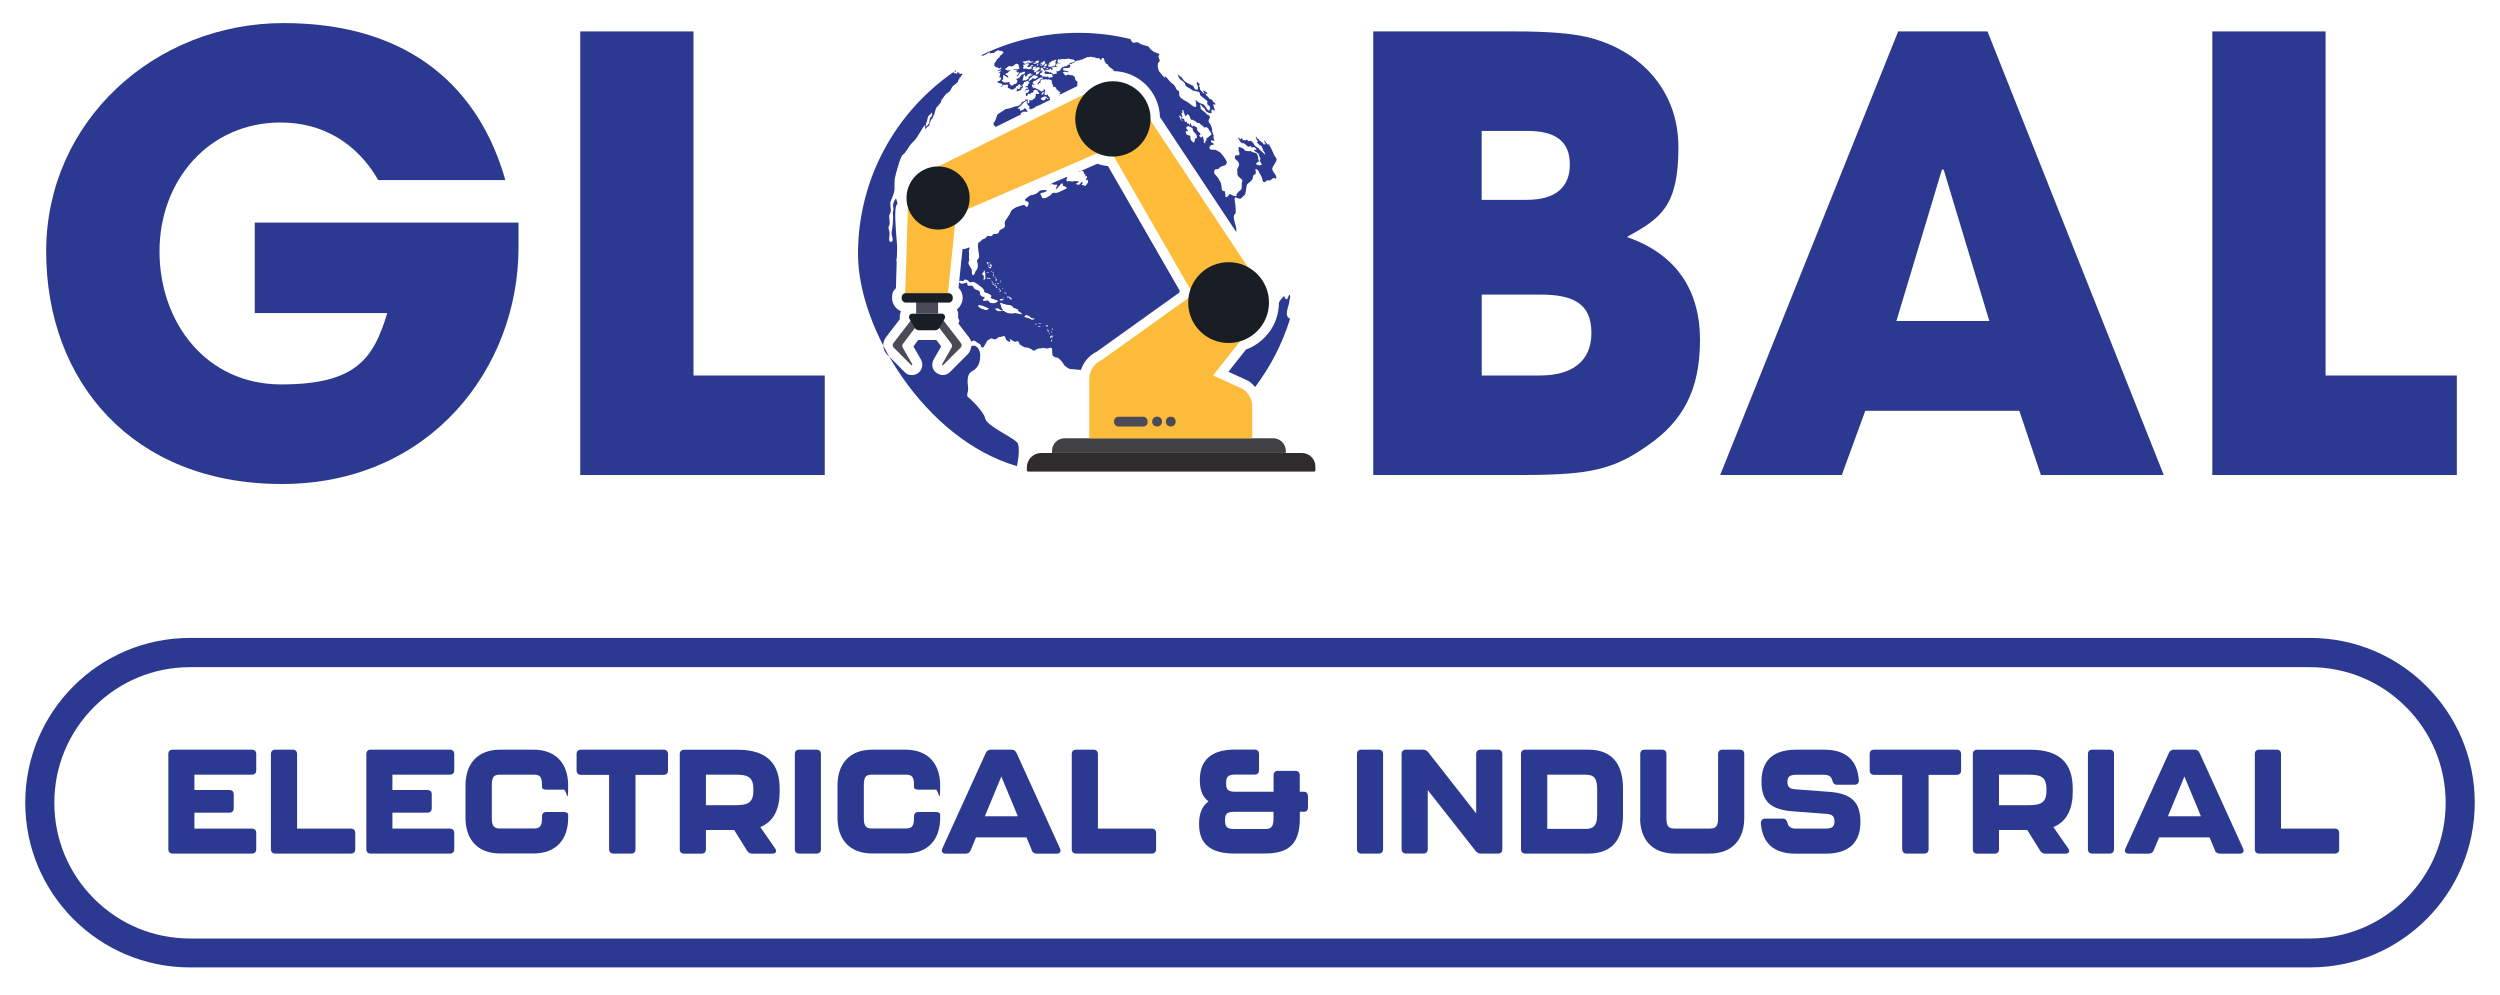
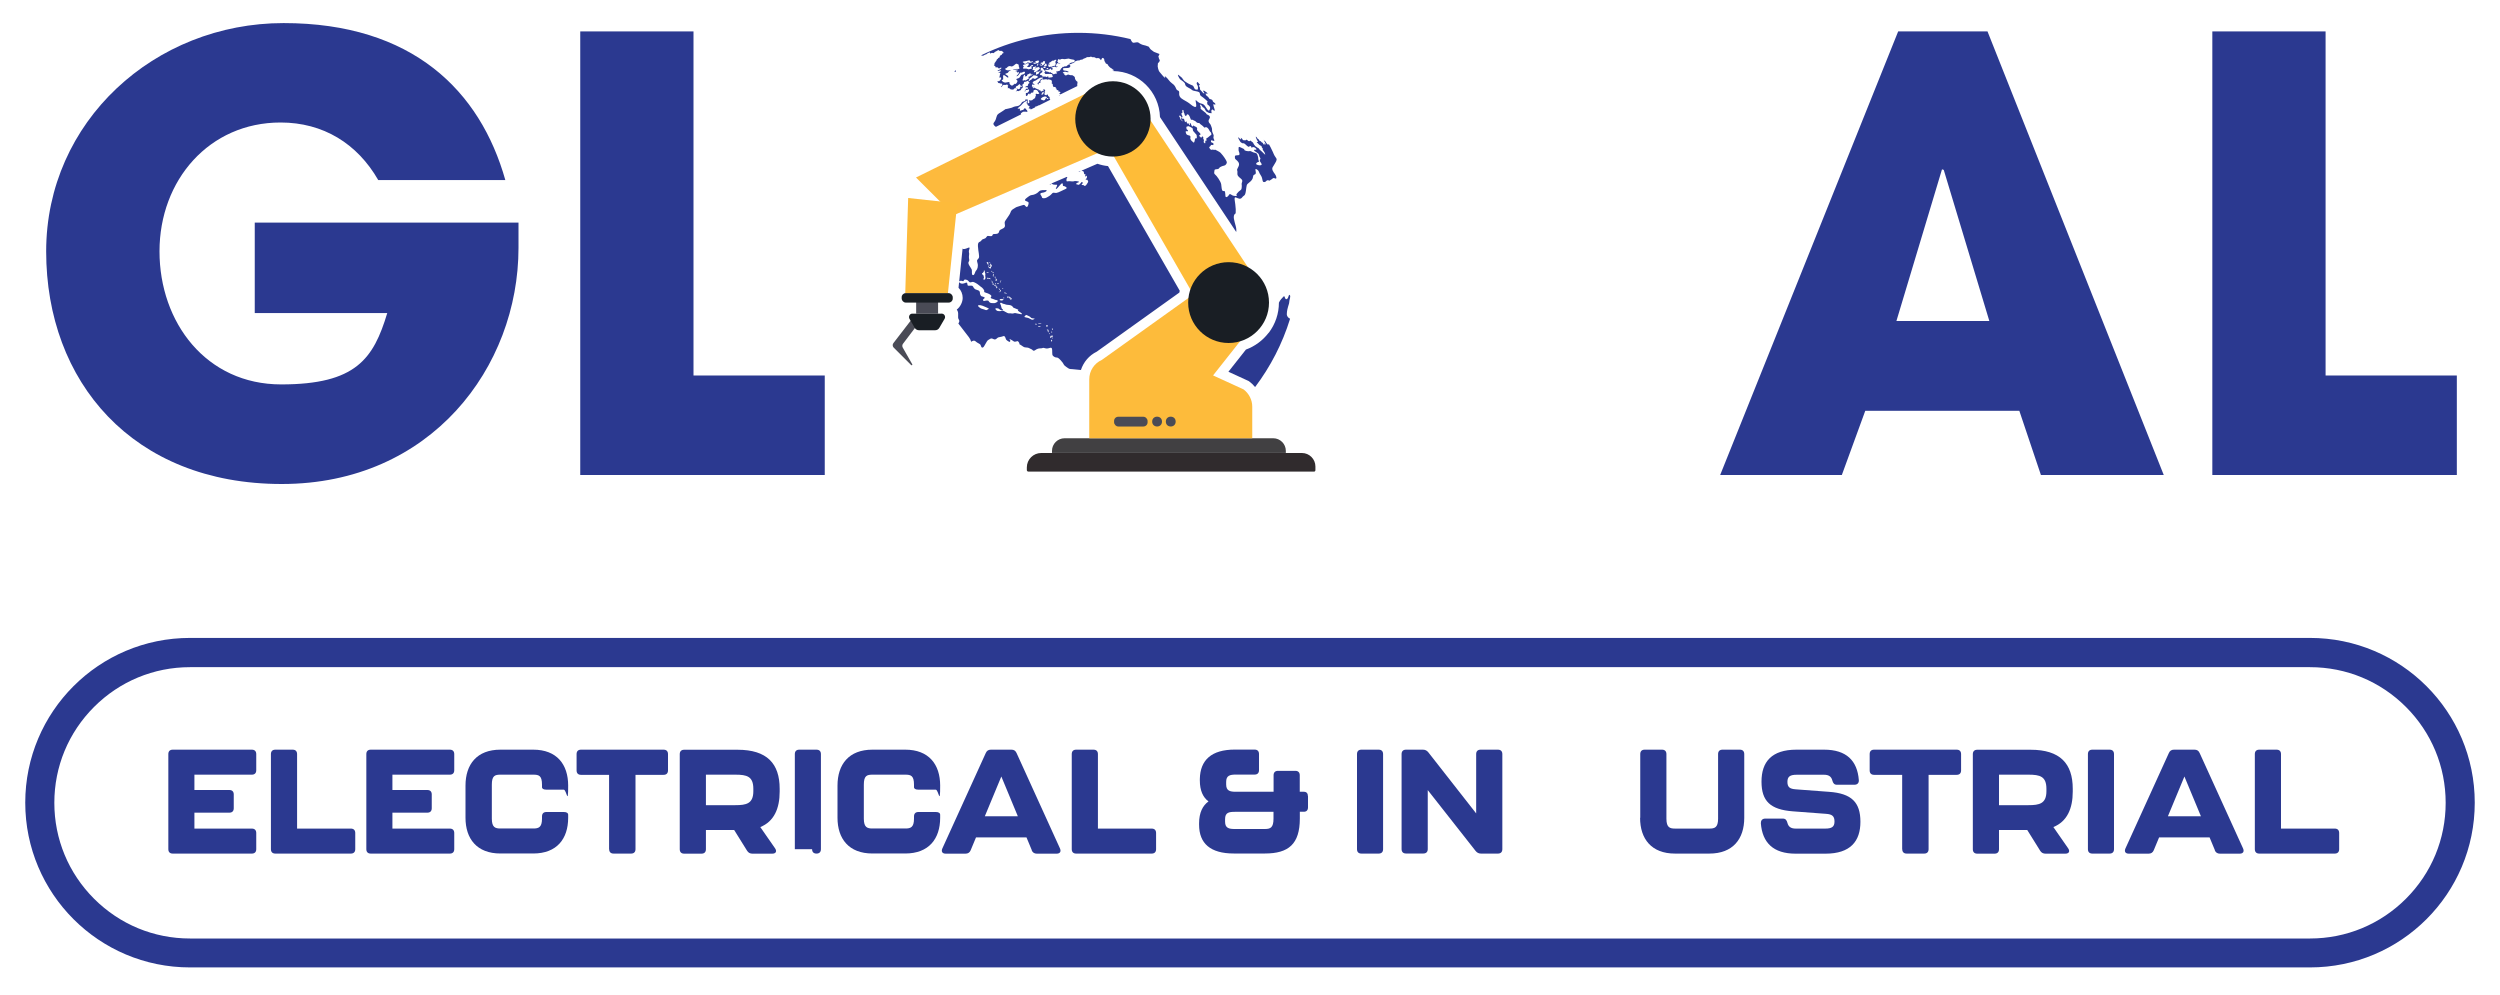
<svg xmlns="http://www.w3.org/2000/svg" id="Layer_1" version="1.1" viewBox="0 0 3000 1194.5">
  <defs>
    <style>
      .st0 {
        fill: #fdbb3b;
      }

      .st1 {
        fill: #fdba3d;
      }

      .st2 {
        fill: #414042;
      }

      .st3 {
        fill: #2b3990;
      }

      .st4 {
        fill: #4a4b56;
      }

      .st5 {
        fill: #191e24;
      }

      .st6 {
        fill: #febc38;
      }

      .st7 {
        fill: #302b2d;
      }
    </style>
  </defs>
  <g>
    <g>
      <g>
        <path class="st3" d="M622.2,297.4c0,143.1-105,283.4-284.1,283.4S55.4,457.8,55.4,301.7,185.6,27.7,340.3,27.7s235.9,81.3,266.1,188.4h-152.5c-25.2-43.9-66.2-69.1-117.2-69.1-85.6,0-145.3,69.1-145.3,154.6s56.1,159.7,146,159.7,110.8-30.9,127.3-85.6h-159v-108.6h316.5v30.2Z" />
        <path class="st3" d="M696.3,570V37.7h135.9v412.9h157.5v119.4h-293.5Z" />
-         <path class="st3" d="M1647.9,570V37.7h170.5c38.1,0,66.2,2.2,84.9,6.5,60.4,13.7,110.8,60.4,110.8,132.3s-21.6,85.6-61.9,107.9c58.3,20.1,87.8,62.6,87.8,123.7s-21.6,97.8-61.9,125.9c-41.7,29.5-69.1,36-153.2,36h-176.9ZM1832,239.8c33.8,0,51.8-14.4,51.8-42.4s-17.3-40.3-51.1-40.3h-54.7v82.7h53.9ZM1847.8,450.6c38.1,0,61.9-16.5,61.9-51.1s-20.9-46-61.1-46h-70.5v97.1h69.8Z" />
        <path class="st3" d="M2449.1,570l-25.9-77h-184.9l-28.1,77h-146l213.6-532.3h107.2l211.5,532.3h-147.5ZM2332.6,203.9l-2.2-.7-54.7,182h111.5l-54.7-181.3Z" />
        <path class="st3" d="M2654.8,570V37.7h135.9v412.9h157.5v119.4h-293.5Z" />
      </g>
      <g>
-         <path class="st3" d="M1220,530.5c-5.2-6-36-19.6-37.7-28.2-1.7-8.5-17.9-23.9-20.5-25.6-2.6-1.7,0-6,0-10.2s-3.4-17.1,5.1-21.3c8.5-4.3,9.4-13.7,9.4-18.8s-3.4-13.7-10.2-11.1c-.2,0-.4.1-.6.2-.3,3.6-1.8,7.2-4.5,9.9l-21,21c-2.4,2.4-5.5,3.7-8.8,3.7s-8.6-2.4-10.8-6.2c-2.2-3.8-2.2-8.6,0-12.5l9-15.7-5.8-7.7c-.4,0-.8,0-1.2,0h-19.3c-.4,0-.8,0-1.2,0l-5.8,7.7,9,15.7c2.2,3.9,2.2,8.6,0,12.5-2.2,3.9-6.4,6.2-10.8,6.2s-6.5-1.3-8.8-3.7l-21-21c-5.6-5.6-6.1-14.5-1.3-20.8l16.6-21.6c-.5-3.2,0-6.5,1.4-9.5-6.3-2.6-10.7-8.8-10.7-16s1.7-8.6,4.6-11.7l.9-31.1c-.4-1.8-.5-3.3-.1-4.4.1-.4.2-.8.3-1.3l.4-12.5c-.2-4-.6-8.1-.9-11.8-.6-8.5-2.8-33.3,0-38.4.5-1,.9-1.6,1.2-2,0-.4,0-.7-.1-1.1,0-.1-.1-.3-.2-.5-.6-2.3-1-5.3-2.2-3.6-1.2,1.7-3.1,5.5-2.7,7.9.4,2.3.7,4.9,0,6.6-.8,1.7.2,3.8,0,7.9-.2,4.1-.4,10.2-1.2,13.7-.9,3.4-.6,7,0,8.5.6,1.5,1.4,5.8-.6,6.4-2,.6-3.3-.9-2.9-3.4.4-2.6.7-8.3,0-10.2-.8-1.9-1.4-3.6,0-6,1.4-2.3,0-8.1,0-10.9s1.3-2.6,1.9-5.8c.6-3.2-1.5-8.7,0-12.4,1.5-3.6,4.3-10.2,4.5-13.7.2-3.4-.2-10,.4-13.7.6-3.6,5.5-20.7,6.6-22.8,1.1-2.1,1.5-4.7,3.6-6,2.1-1.3,2.6-3.2,4.9-6.2,2.3-3,3.6-6,6.8-8.7,3.2-2.8,6.2-7.9,8.1-11.1,1.9-3.2,5.8-10,6.4-8.7.6,1.3-.6,4.7.6,4.1,1.3-.6.9-2.3,2.3-2.6,1.5-.2,1.7-.9,2.6-3.4.9-2.6.9-4.3,2.1-5.3,1.3-1.1,2.3-4.7,3.2-6,.9-1.3,1.3-7.3,3.4-9,2.1-1.7,2.8-3.8,4.1-4.7,1.3-.9.4-2.3,1.3-3.6.9-1.3,1.7-2.1,3-4.1,1.3-1.9,3-3.8,4.7-4.7,1.7-.9,2.3-1.9,3.2-3.2.9-1.3,1.9-4.3,3.4-5.3,1.5-1.1,1.3-.6,2.8-2.1,1.5-1.5,2.8-2.3,2.8-3s0-2.6.9-2.1.4-2.6,1.3-2.6.9-.6,1.3-1.5c.4-.9,1.5-1.3,1.7-1.9.2-.6-1.3-1.3-1.3-1.3,0,0-2.3,1.5-2.3,0s-.9-1.4-1.2-1c-.3.4-1.1-.7-1.4-.2l-.3.5s.5.3.1,1.1c-.3.6-.9,0-1.2-.6-.1-.2-.6-.1-1.1,0-.9.2-1.8-.7-2-1.5-69.2,47.9-114.6,127.8-114.6,218.3s80.5,222.4,190.7,254.6c.3-1.4,5-23.1,0-28.9ZM1112,146.8s1.3-5.1,1.6-6.7c.3-1.6,2.5-2.2,2.8-2.9.4-.6,1.4-2.2,1.7-1.9.3.3.6.9.5,1.8s-.4,2.1-.8,2.8-1.2.7-1.5,1.4-1.2,3.8-1,5.5c.2,1.7-.7,1.8-1.5,2.4s-.6,1.2-1.4,1.8c-.9.6-1.3.6-1.4,0s-.1-3.2.9-4.3Z" />
        <path class="st3" d="M1180,66.8c.9-.5,1.9-1.4,2.7-1.4s1.3-.7,2-1.2,2.8-1.5,3.2-1.2c.4.3-.1,1.5.4,1.3.5-.2,1.5-.9,2.2-.9s1.2.7,2,.2c.9-.5,1.6-1.7,2.2-1.7s1.9-1.3,2.7-1.5c.7-.2,1.1-.5,1.3,0,.2.5,1,.9,1.6.7.6-.1,1.5-.3,1.9.2.4.5,1.6.6,1.5,1.2-.1.5,1.3.6.5,1.2-.7.5-1.9.5-1.8,1.2.1.6-.7,1.2-1.3,1.3s-1.4.9-1.4,1.5-.2,1.5-1,1.6c-.7.1-1,.2-1.1.9-.1.6-1.7.9-1.6,1.7.1.9-1.3,1.7-1.3,2.2s-1.3,1.3-1.3,1.9c.1,1.3-.4,2.7-.9,2.8-.4.1,1.5-.1,1.9.5.4.6-.9,1.5.9,1.5s2,0,2.3.4c.3.4.7,1.2,1.5.9.7-.3,2.1-1.4,2.5-.9.3.5-.1,1.2-1.1,1.8-1,.6-3.7,1.8-3.5,2.1.2.3,1.6.2,1.8-.1.2-.3,2.2-1.2,2.2-.4s-.2,1.2-1,1.5-2.5.9-2.1,1c.3.1.7-.2,1.7.1,1,.3.9.4.7,1.3-.1.9-.7,1.1-.5,2,.2,1-1.1,2.1-.3,2.6.7.4,1.4-1,1.8.2.4,1.2-.4,2.1-1,2.8-.5.6-1.5,1.7-1.8,1.4-.3-.3-1.8-.2-1.6.3.2.5.6.7.9,1.5.2.7,1.1.2,1.7.5.6.3.6.1,1.2.5s1.7-.4,1.9.1c.2.5.2,2.1-.4,2.6s-1.8,1.9-.7,1.5c1.1-.4,1.3-2.2,2.5-2.6,1.2-.3,1.8.3,2.8,0,1-.3,1.4-.7,1.6-.2s.9-.4,1.4.3c.5.7-.5.5-.7,1.1-.2.5.7.7.6,1.4s-1.2,1.4-.2,1.3c1-.1,1.4-.1,2.1.4.7.5,1.5,1.6,2.2,1.2.7-.4,1.4,0,1.6.3.2.3,1.1-.9,1.5-1.3.4-.4.3-.4,1.1-.4s.9-.2,1-1.4c.1-1.2.9-1.2,1.3-1.3.4-.1,1-.4,1.9-1.4,1-1,1.8-1.1,1.9-.5.1.5,0,1.1.9,1.3.9.2,2.2,1.3,1.2,1.4-1.1.1-2.2-.3-2.1.2.1.5.5,1.8-.2,2-.7.2-1.5,1.1-2.3.7s-1.8-1.6-1.6-.6,1.2,1.1.5,1.7c-.6.6-1.8,1.6-1.5,1.7.3.1,1.3-1,2.2-.7,1,.2.3.7,1.9-.2,1.6-1,2.1-.4,2.3-1.4.2-1-1.4-.1.2-1,1.6-.9,1.9-1.7,1.7-2.7s-.9-1.8,0-2.6c.9-.7,1-.2,1.3-1.4.3-1.2.2-1.6,1.8-1.7s1.4-.7,2.6-1c1.2-.2,1.9,0,2-1.4.1-1.4.6-1.6,1.4-2.2.7-.6,1.2-.6,2.2-1.6,1.1-1,1.1-1.7,2.5-1.5,1.4.2,2.1.2,3.1.7,1,.5,2.1,1.4,1.1,1.7-1.1.3-2.7,2.3-3.9,1.8-1.3-.5-2-1.2-2.7-.2-.6,1-1.7,1.7-2.1,1.6-.4-.1-.5,1.3-1.3,1.1-.8-.3-1.6.4-1.3.6.3.2,2,1.7,1.2,2.1-.9.4-1.7,1.2-1.5,1.9s-.5,1.5-1.2,1.6c-.6.1-1.8,0-1.9,1-.1,1,.7.5,1.2.3.4-.2,1.4,0,1.5.5.1.5.3,2-.6,1.6-1-.4-1.7-.2-1.7.3s-.4,1.2-1,1.6c-.5.4-.5,1.9.2,1.1.7-.9-.1-1.8,1.3-1.7,1.4.1,1.7-.2,2-.5.3-.3,1-.5,1.3.3.3.9.2,1.5-.3,2-.5.5-1.3,1.6-1.8,1.7-.5.1-2-.4-1.7,1,.3,1.4-.2,2.1.3,2.5.5.3,1.2.2,1.7-.6.5-.9.7-2,1.5-2s.5-1.1.7,0c.2,1.1.9,1,1.4.2s.2-1.3,1.5-1.4c1.3-.1,1.8.1,2-1,.2-1.1-.3-1.6,1-2.1,1.3-.5,1.5-.5,1.8-.3.3.2,1.1,0,2.1,1,1.1,1,0,.3.9,1.5.9,1.2,2.2,2,0,2.5-2.2.4-2.8-1.2-3,.2-.2,1.4.3,1.4.2,2-.1.6-1.1,1.2-1,1.8s1.1.4-1,1.5c-2,1.1-2.2,2.2-3.2,2.1-1-.1-1.9.5-2.6-.1s-.7.5-.2,1.5c.5,1,0,1.6-.4,1.9-.4.3-1.6.5-1.5-.9.1-1.4.3-4.1-.7-3.5-1.1.5-2.3-.4-2.1.1.2.5.2,1.5-1,1.9s-2.9,1-3.2,1.6c-.3.6-2.2,4.2-5.8,4.5-3.5.3-4.8,1.3-6.4,1.9-1.6.6-5.8,1.3-6.7,1.6-1,.3.6-1-3.8,2.2-4.5,3.2-6.4,3.2-7.4,6.4-1,3.2.3-1.3-1,3.2-1.3,4.5-4.5,4.8-2.2,7.7,1,1.3,1.7,1.6,2.3,1.8l30.2-15c-.1,0-.2-.2-.3-.3-.5-.8.7-1.6,1.6-2.1.9-.6.9-.9,1.7-.7.8.1,2.8-.5,3,.3l2.2-1.1c-1-.1-1.3-.5-1.3-.8s.6-.4-.4-.5c-.9-.1-.1-1.6-.9-1.5-.7,0-1.1-.9-1.8-.4-.7.6-.4,1.7-2.3,2-1.9.3-2.8,1.4-3.1.3-.3-1.1.9-1.6.2-1.9-.6-.3-3.2.3-2.8-.4l.4-.6c1-.5.4-.4,1.7-1.4,1.4-1,1.8-1.4,2.8-2.5,1-1.1,1.8-2.3,2.7-2.8s1-1,2-1.1,1.3-1.5,1.6-1c.4.5-.4,2.5-.6,3.1-.3.6.9-.2,1.1.7.3.9-.3,1.4,1,2.2,1.3.9,1.6,0,1.5,1.4-.1,1.5-2,1.8-.7,2,1.3.1,2.6.4,2,1.2,0,.1-.1.2-.2.3l5.7-2.8c-.3-1.4,1.5-.9,2.2-1.3.6-.4,1.2-.8,2-1.1.2,0,.4,0,.6,0l13.2-6.6c.3-.5-.4-.8-.6-1.3-.2-.6,0-.9,0-1.4s-.7-1.1-1.4-1.6c-.7-.4-.6-.9-.7-1.5-.1-.6-1-.7-1.2-.5-.2.2-.3.4-.6.7-.3.3-.3.1-1.8-.4-1.5-.6-.2-.9-.2-.9,0,0-.4-.6-.5-1.1s.4-.5.7-.9c.4-.4.3-.6,0-1.1-.3-.4.4-.8.4-1.3,0-.4-.6-.3-.9-1-.3-.7-.6-.6-1.1-.5-.6.1-.4.4.1.9s0,.6-.3.9c-.2.2-1.1,0-1.5.6-.4.6-1.1.4-2,0-.9-.4,0-.6,0-1s-.8-.3-1.4,0c-.6.2-1.4-.1-.9-.6s.2-.6-.5-.6-1-.1-2-.6c-.9-.5-.2-.5-1.3-.7-1.1-.2-.6-.3-.8-.7-.2-.4-.7,0-.8.4,0,.4-.4.4-1.6,0-1.1-.4.1-.4.4-.6s.9-.8.6-.9c-.2,0-.7,0-1.5,0-.8,0-.5-.9-.4-1.9,0,0,.2-.7.4-.9.2-.2,1.4.2,2.2.6.8.4.3-.5,0-.9-.2-.4-.6-.5-1.5-.9-.9-.4,0-1.4.4-2,.3-.6,2.3-1.2,3.1-1.6.9-.4,2.3-1.7,2.6-1.8.2-.1,2.4-1.3,2.8-1.5.4-.2,2-.1,2.9,0,.9.1.4,1-.6,1.2-1,.2-2,.7-2.6,1.8-.6,1.1-.4.9-1.4,2.2-.9,1.4-.9.5-1.4,1.1-.5.6,0,1.2.3,1.9.3.7.9-1.1,1-1.4,0-.4.7-.6,1.5-.5.8.1.4-1.1.3-1.6,0-.5.7-.5.3-1.1-.4-.6,3.3-2.3,3.1-1.6-.2.8.9,0,2,0,1.1,0,1.8-.2,2.3,0,.5.2.9.7,1.5.2.6-.5.9,0,1.4,0s1.7.4,2.4.7c.7.3.4.6,1,2.3.6,1.8-.6.5-.8.8-.2.3.4.6,1.3,1.5.8.9.6,1,.5,1.4-.1.4,0,.7.6,1.9.6,1.2.6,0,2.1.4,1.6.4.6,2.3,1,1.9.4-.4,1,0,.9,1.1,0,1.1.6.7.6.7,0,0,.6,0,1.2.2.6.3.5,1.4.4,1.6,0,.3.5.1,1.1,0,.6-.1.5.2,1,.6.5.4.1,1.3-.9,1.7-1,.4-.4.5.6.8.3,0,.5.2.5.3l20.5-10.1s0,0,0,0c-.7-.5-.2-1.6,0-3.9.2-2.3-.5-.6-2.1-3.1-1.6-2.5-.5-2.4-1.2-3.6-.6-1.1-1-1-2.3-2-1.4-1-1.5.3-4.1-.7-2.6-1-1.8-.1-3.4.4-1.6.5-1.3.2-2.5-.6-1.2-.9.5-.7,0-1.1-.5-.3-1-.5-1.8-1-.8-.5.7-1.2,2-1.5s2.3.7,3.8.6c1.5-.1,1.3-.4-.1-1.1-1.4-.6-1.7-.7-3.9-.9-2.2-.1-1.2-1-1.7-2.1-.5-1.2,2.5-.7,3.1-.9.6-.2,3,.2,4.4-.6,1.4-.9,1.1-1.3,1.2-2.2,0-.7-1-.7-1.1-1.3-.1-.6,1.1-.4,2.6-1.1,1.5-.7.6-.5,1.4-.7.9-.2,1.4-.1,1.8-.8.4-.7.5-1.1,1.3-1.4.8-.3,1.2-.4,2.1-.8.9-.4,3.3-.1,3.3-.5s1.9-.8,2.7-.8,1.5-.9,1.9-1.1,1.7-.5,2.1-.7c.4-.2,1-.7,2-1.1,1-.3,1.5.1,2.3,0,.8,0,1.7-.5,2.1-.6.4,0,1.1.1,1.5.5.4.4,1.5,0,2.7.2s1.6.7,1.9,1c.3.3,1.2.2,2.3,0,1.1-.1,1.7.4,2.6.9.9.5.2,1.1,1,1.5s.5-.7,1-1.3c.5-.5.7-2,2.2-1,1.5,1,.9,2.7,1.3,3.5.4.9.9,1.1,1.1,1.9.2.8.5,1.2,1.8,1.6,1.3.4.9.7,1.5,1.7.6,1,2.6,2.9,3.4,3.3.8.4,1.3.4,1.8,1.2.4.7,1.4.7,1.9,1.1.5.4-1.3,1-2.1.3-.9-.7.3.3.9.7,0,0,.1.1.2.2,30.5.4,55.2,24.8,56.1,55.2l91.5,137.9c.1-1,.2-2,.1-3.1-.3-4.8-3.8-12.2-2.9-16.3,1-4.2,2.6.3,2.2-8-.3-8.3-2.9-15,0-14.1,2.9,1,5.4,3,7.7,0,2.2-3.1,3.5-.9,4.5-7.9,1-7,.6-7.4,3.5-9.6,2.9-2.2,4.8-4.2,5.1-7.4.3-3.2,2.6-1.8,3.2-3.9.6-2.1-1.9-6.8,1.3-4.8,3.2,2,2,3.3,4.8,7.2s1.2,8.3,4.1,8c2.9-.3,1.9-2.2,4.5-2.2s-.6,1.6,2.6,0c3.2-1.6,3.2-3.5,5.8-2.2s1.9-2.5,0-5.1c-1.9-2.6-4.5-5.8-2.6-8.7,1.9-2.9.3-.5,3.2-5.3.3-.6.6-1.1.9-1.7.4-1,.7-2.2.2-3.1-.6-1.2-2-2.6-3.1-5.1-1.1-2.5-.7-1.7-1.1-2.6-.4-.9-5.3-11.4-5.3-9.5,0,1.8-.9.4-2-.7-1.1-1.1-.7-1-1.1-1.9-.4-.9-2-.9-2.2-2.3-.2-1.4-.4.6.2,1.4.6.8,1.4,2,1.8,3.6.4,1.6-1.6-1.2-1.8-1.3-.2,0,.9,2.7-.3,1.8-1.2-.9-.9-1.5-1.6-2.2-.7-.7-.7.1-1.6-1.1-.9-1.3-.6-.7-1.1-.9-.6-.2-.6-.1-1.4-.9-.8-.8-.9-1.7-.9-1.7h-.6c-.6-.3-1.1-1.6-1.8-2.3-.8-.8-1.3-.8-.3,1.5,1,2.3.4,1.1,1.7,3.3,1.3,2.2-.4.5-.9,1.1-.5.6.6,1,1.4,1.8.9.9.9,1.3,2,2,1.1.7.7.3,1.8.9s-.1,1.1,1.2,2.4c1.4,1.4.4.8.5,1.5,0,.7.3,1.2,1.2,2.3.9,1.1,1.4,2.1,1.8,3.7.4,1.6-1-.4-4.4-3.5-1.5-1.4-2-1.7-2.1-1.8.2.2,0,0,0,0,0,0,0,0-.1-.2-.8-.9-.5-.8-1.3-1.6-.8-.8-1.1-.3-1.6-.9-.6-.6-2.2-1.5-2.2-1.5,0,0-1.4-1.8-1.8-2.3s-.9-1.6-1.1-2.1c-.2-.4-1.4-.9-2.1-1.6-.7-.7-1.2-1.1-1.3-.7,0,.4-.5.7-1.4.6-.9-.1-1.8-.9-2.4-1.6-.6-.6-1.4.5-1.4.5,0,0-.4.1-2.5,0-2.1-.1-.8-1.1-2.3-2.1-1.5-1-1.1-1.1-1.3-.7-.1.4.9,1.3.3,1.6-.6.3-1.4-.6-2.1-1.4s-.6-1.2-1.1-.6c-.4.6.6,1.8,1.7,3.9s1.7,1.8,2.6,2.6c.9.8,1.9-.4,3.6,1.1,1.6,1.4,2.6,2.5,3.6,3.1,1,.6,1.6.4,1.9-.1.4-.6.3-.7,1.4-.3s.4,1,.7,1.5c.4.5,1.6-.4,2.6-.4s2.3.9,3.2,1.8c.9.9.3,1.7-.9,1.4-1.2-.3-1-.1-1.5.4-.5.6,2,2,2.8,2.6.8.6,1.8.9,2.6,2.1s.6,2.3,1.1,3.3c.5,1.1,1.8,1.8.7,3.3-1.1,1.5.4,3,1.5,4.7,1.1,1.7,0,2.1-1.5,2.3-1.5.2-4.5-.9-4.7-1.5-.2-.6.4-1.9,2.6-2.6,1.1-.3,1.1-.6.8-1s-.8-1-.8-2c0-1.9-.4-3.8-1.1-5.5-.6-1.7-1.3-2.1-3.6-2.6-2.3-.4-3.6-1.7-4.9-1.9-1.3-.2-1.1.6-4.9-.2-3.8-.9-1.1-1.7-3.4-2.6-2.3-.9-2.6-1.5-4.5-2.1-1.9-.6-1.1,2.1-1.3,3.4-.2,1.3.9,2.6,1.1,4.7.2,2.1-1.3,1.7-3.6,1.9-2.3.2-1.9.9-1.9,3s2.3,2.3,4.1,5.1c1.7,2.8.6,4.7-.9,7.5-1.5,2.8.2,1.9-.2,5.5-.4,3.6,1.7,4.7,4.3,7,2.6,2.3,1.3,3.4.9,5.3-.4,1.9.2,1.1,0,4.5-.2,3.4-.6,3.2-2.8,4.9-2.1,1.7-1.7,1.9-3.2,3.4-1.5,1.5,1.9,2.8-1.3,2.6-3.2-.2-3.4-.4-5.8-1.9-2.3-1.5-1.9,1.7-4.6,3-2.7,1.3-1.6-2.8-2.3-5.5-.6-2.8-1.3-.9-2.8-1.7s-1.3-4.7-1.9-8.1c-.6-3.4-5.4-10.2-7.4-11.7-1.9-1.5-.5-3.8-.6-5-.1-1.2,2.6-1.3,3.8-1.4,1.3-.1,1.8-1.2,2.3-1.8.5-.6,3.3-2,5.3-2.3,2-.3,3.2-2.5,3.4-3.7.2-1.3-2.1-4.8-2.8-5.8-.6-1-3.2-4.4-4.7-5.9-1.5-1.5-5-2.9-6.1-3.6-1-.7-.3.5-2.5-.1-2.1-.6-1.9.5-2.9,0-1-.5-2-2.1-2.2-2.8-.2-.6,1.6-1.2,1.8-2.2.2-1.1,1.7-.9,2.5-.6.7.2,1-.7.9-1.5-.1-.7-.9-1.3-2.1-1.6-1.3-.3-1-1.5-.9-2.3.1-.9,2.2.3,3.4.4,1.2.1.4-1.7-.3-3-.7-1.3.6-3.1-.1-4.3-.7-1.2-.6-1.8-1.4-3.4-.7-1.6.1-3.5-.9-5.7-1-2.1-.7-2.8-2-4.2-1.3-1.4-1.2-1.5-1.6-2.9-.4-1.4,1.2-3.1,1.5-4.2.3-1.1-.2-2.8-2.5-3.6-2.2-.9-1.3-1.2-2.5-2.3-1.2-1.2-5-3.7-5.8-4.8-.7-1.1-.2-.9-.1-1.9.1-1.1-1.2-2-.7-3.1.4-1.1,2.7,2.1,3.2,3,.5.9,1.2,0,1.6.9.4.9,1.5,2.6,2,3.5.5,1,2.7,1.8,3.5,2.3.9.5,1.3-.1,2.3.4,1.1.5,1.3-.2.9-1.7-.4-1.5.1-1.7.7-2.6.6-.9,1.9,1.6,2.9,1.3,1-.3-.2-2.1-.3-3.1s-1.1-2.5-.9-4.3c.2-1.8,1.6,1.2,2.2,0,.6-1.2-1.2-2.3-2-2.8-.9-.4-1-1.6-1.4-2.3-.4-.7-1.5-1.1-3-1.5s-1-1.8-2.8-3c-1.8-1.2-1.7-1.4-2.3-2.7-.6-1.3.5-1,1.7-.6,1.2.3.2-1.1-.3-1.4-.5-.3-2-1.4-2.7-1.9-.6-.5-1.5-1.1-1.6.1s1.5,1.6,1.3,2.6c-.2,1-1.7-.7-2.2-1.1-.5-.3-.9-1.4-1.7-2-.9-.6-.6-.6-1.1-1.2-.4-.5-.3-1.7-.3-2.3s-.5-.9-1.1-2c-.5-1.2.3-.6.9-1.3.5-.6-1-1.5-1.7-2.5-.7-1-.3-.9-1-1-.6-.1-1,.7-1,1.7s1.1,2.1,1.4,3.3c.3,1.2.2,2.6,0,3.5-.2,1-2,.5-3,.3-1-.2-1.6-2.8-2.3-3.7-.7-1-.9-1-3.8-2.2-3-1.3-5-2.8-6.5-3.8-1.5-1.1-1.3-1.6-2.1-2.3-.9-.7-.4-1.3-2-2.5-1.6-1.2-3.3-2.9-3.9-3.1-.6-.2-.4,1,1.2,3.8,1.6,2.7,2.2,2.1,5.1,4.6,2.9,2.6,1.3,2.2,2.6,4.5,1.3,2.2,6.4,3.8,7.4,5.1,1,1.3,3.5,1.3,6.7,2.1,3.2.8,2.9,1.7,3.2,3.6.3,1.9,2.2,2,6.7,6.1,4.5,4.1,1.6,1.3,1.9,4.2.3,2.9,1,1.6,2.6,3.5s1,2.9,0,5.1-4.5-4.2-5.4-5.4c-1-1.3-2.2-2.2-4.2-2.6-1.9-.3-4.2-1.9-6.1-3.8-1.9-1.9.3,4.1,0,6.7-.3,2.6-4.2.3-6.7-1.9-2.6-2.2-5.4-3.8-9-5.8-3.5-2-5.1-4.1-4.8-7.9.3-3.8-2.2-2-3.5-4.9-1.3-2.9-1.9-4.5-5.1-6.7-3.2-2.2-5.1-6.1-7.7-8-2.6-1.9,0,0-.6,1.1-.6,1.1-4.5-4.6-6.4-6.5-1.9-1.9-2.5-7-2.5-7l.3-3.8s3.2-2.4,1.9-4.2c-1.3-1.8-.6-3.3-1.3-3.1-.6.2,1.3-3.7,1.3-3.7l-6.7-2.6s-2.6-1.9-3.5-2.6c-1-.6-2.6-3.5-2.6-3.5,0,0-3.8-1.6-5.8-1.9-1.9-.3-4.8-1.6-6.4-2.9-1.6-1.3-4.2,0-6.2,0s-3.3-3.8-3.6-4.4c-20.1-4.9-41-7.5-62.6-7.5-41.6,0-81,9.6-116.1,26.7,0,.2.1.4,0,.6-.3.5.7.4,1.6-.1ZM1257,117.4s1.2.7,1.1,1.1c0,.4-1,.4-1.8,0-.8-.4.2-.6.7-1.1ZM1249.7,112.6c.4-.1,1.1-.9.9-1.3-.2-.4,1.7-1.2,2.6-1.4.9-.2.1.5-.6.9-.8.4-.3.6-.4,1.3,0,.7-1.3,1.4-1.3,1.4,0,0-1-.1-1.1,0-.1.1-.4-.7,0-.9ZM1250.9,116.8s.8-.6,2.6-1c.7-.2.8,0,1.9.3,1.2.4.7.6.7,1.1,0,.5-.6.5-1.2.9-.6.4-.4,1.4-1.4,2.1-1,.6-2.2.2-4-.7-1.8-.9,1.4-2.7,1.4-2.7ZM1434.6,166.1c-.9.2-.6,2.3-1.4,4.2-.8,1.8-1.6,0-2.8-.9-1.2-.9-1.7-2.1-2-3.1-.3-1.1-.1-1.1.3-1.6.4-.5-1.1-2-1.1-2,0,0-2.3-.4-3.4-1.2-1.1-.9-1-2.3-1.4-3.1-.4-.7.8-1.2,1.8-.9,1,.3,1-.5.9-1.1s-1.7-1-1.6-1.6c0-.6-.6-2,0-2.7.6-.7.9,0,1.4-.5.6-.4,1.8,0,2.6.5.7.5,1.9,1,2.7,1.5.8.5.5.6.9,2.6.4,2,.8,1.2,1.3,2,.5.8,1.6,2.1,2.5,2.9.9.8.8,2,.9,3.7.1,1.7-.7,1-1.6,1.2ZM1419.1,135.2s-1-3.4.3-3.3c1.3.1.5.9,1.1,2.8.6,2,.7.5.9,2,.2,1.5.6,1.8,1.4,2.5s.9-1.3,1.6-1.8c.7-.6,1.6,0,2.3.9.7.9,1,1.7,1.6,3.3.6,1.6.9,2.7,1.5,2.1.6-.6,2.2.7,3.6,1.2,1.4.5,1.6,1,2.1,1.6.5.6,1.9,1.2,3,1.1,1.1,0,1.1.6,1.6,1.1s3.8,2.6,4.6,3.9c.8,1.3,1.4-.2,2.7,0,1.3.2,2.4,1.6,2.8,2.1s1.1,1.8,1.6,2.8c.5.9,1.4.9,1.8,2.8.4,1.9-.5,1.8-1.1,2.2-.6.4-.6.5-2.2,1.8-1.6,1.4-.9.8-1.9,1.3s-.9.4-.7,2.3c.1,2-.3.9-.9.9s-.4.5-.4,2.3c0,1.8-1.3.4-1.7,0s-.3-1.8,0-2.6c.2-.8-.5-1.1-.8-2.1-.3-.9.3-1.2,0-1.8-.3-.6-1.1-1.6-1.9,0-.8,1.7-1.3-.5-2.6-1.1-1.3-.6-.1-1,.8-1.6.9-.6,0-2-.7-2.6-.8-.6-3-2.7-3.1-3.8-.1-1.1.6-.6,0-1.8-.6-1.2-.4-1.2-1.3-1.5-.9-.3-1.8-.6-2.6-1.4-.7-.8-.5.4-1.2.9-.7.5-2-1.6-2.1-2.8,0-1.1-.4-.6-1.2-1-.8-.4.4,1.6,0,2.2-.4.6-1.1-1-2-2.1-.9-1.1-.3.7-.7.6-.4,0-1.4-1.8-1.6-2.7-.2-.9-.6,0-1.1.6-.6.6-1.4-2-1.6-3.2-.2-1.2-1.1-.7-2.3-.9-1.1-.2-.2-2,.2-1.8.4.2,0-1.4-1-3.3-1.1-1.9,1.4-1.4,1-2.6ZM1415.4,138.8c.3-1,1.9,1.2,2.4,1.8.4.6-.4,1.2-.6,2-.2.8,1.4,1.6,2,2.7.6,1.1-1.7-1.1-1.9-1.3-.2-.1-1.3-1.4-1.1-2.1.2-.6-.2-1.1-.8-1.4s-.2-1.1,0-1.8ZM1235.9,91.7c-1.3.3-2.7.5-1.9,1.1.8.5,1.6.4,0,1.7-1.6,1.3-3.7,2.5-4,1.9-.3-.5-.6-.2-1.4.1-.9.3-2.2.3-1.3-1.3,1-1.6.3-3.2,1-4.1.6-.9,1.1-1.9,1.7-1.2.6.7-1.2,2.7.7,1.7,1-.5,1.8.2,1.9-1,.1-1.2-1.3-.2.7-1.2,2-1,3.1-2.1,3.6-.9.5,1.2.1,2.8-1.2,3.1ZM1227.8,78.2c.8-1,1.2-.6,2.7-1s3.8-2.6,3.8-.8.7.9,0,1.8-2.8,1.7-1.7,1.9c1.1.2-.1-.3,1.1.2s2.1-.1,2.5-.6c.3-.5,1.8-1.9,2.8-1.7,1,.2,1.1.6,0,1.4-1.1.7-2.6.6-1.7,1.2.9.5,1.8,1,.8,1.5-1,.5-.4.2-2.1.7-1.7.5-1.6.6-2.8,0-1.3-.6-1.8-.4-3.2-.5-1.3-.1-1.9.9-2.2-.5-.3-1.4.7-2,1.3-1.9.5,0-2.1-.7-1.3-1.6ZM1238.1,90.7c-.5.2-.9-.6-.6-.9.3-.3.2-.2.4-.9.2-.6,1.1,0,1.1,0-.2.6-.4,1.5-.9,1.7ZM1240.9,86.3c-1.1-1.1,2.5-1.7,0-2.1-2.5-.4-2.6.3-1.7-.9.9-1.3-.2-3.3,1.1-3s4-1.8,2.8.2c-.6,1.1-2.4,2.8-1.2,2,1.2-.7,1.8-2.3,2.1-1.5.3.9,1.8-1.5,2.3-.5s2.3.5,1.5,1.6c-.9,1.1-1,1.6-3.1,2.8-2,1.2-2.8,2.6-3.9,1.5ZM1244.5,77.5c.2-.3.5-.3.9-1,.4-.7.7.4.6.6,0,.2-.4.4-.4.8s-.2.8-.8,1c-.9.3-1.1,0-.3-.5.7-.5-.2-.4,0-.7ZM1246.9,87.2c0,1.4-1.8,1.4-2.9,2.3-1.2.9-.9-1.4-.6-2.9.2-1.4,3-.2,3.6-.8,1-1.2,2.1-1.5,1.8-.6-.3.9-1.8.6-1.8,2ZM1259.1,93.1c-1.9.2-.7-.6-1.3-1.5-.5-.9-1.2,1.6-2,.8-.9-.8-1.2-.3-3.8-.5-2.7-.2-.4-.7-1.7-1.4-1.3-.6-1.4,0-2.2-.8-.8-.8.2-1.5,1.7-2.5,1.5-1,.9-.9,1-1.8.1-1-.1-1.3-1-.7-.9.6-1-1-1-2.3,0-1.3,1.7-1.4,2.1-1,1.3,1.5,1.3,2,2.6,3.3,1.3,1.2,1,.6.1,1.9-.9,1.3.1.5.3,1.5.2,1,2.1.7,3.3.6,1.2-.1,2.2.1,4.2.1s1,1.4,1.8,2.7c.9,1.3-2,1.4-3.9,1.6ZM1252.6,80.1c.6,0,.4.2,1.2.2s.7,0,1.4-.2-.1.6-.9,1.1c-.8.5-.5.4-.9.4s-.6-.1-1.2-.4c-.6-.3-.2-1.1.4-1.1ZM1268.5,76c.5-.6.9,0,1.2-.1.3,0,1.3.3,1.8.4.5.1,1.3-.3.7-.4-.5,0-.1-.1-1.4-.2-1.3,0-1-1-1.7-1.6-.7-.6-.2-1,.4-1.7s-.3-.6.1-1.2c.4-.5,1,.2,2.1.3s1.3-.6,2.1-.7c.9-.1,1.9-.2,2.7.1.7.3,2.2-.1,4.4-.4,2.1-.3,1.8-.3,2.2,0,.4.3,2.8.7,5.1,1.1,2.3.3,1.3,1.7.9,2.6-.4.9-2.1.4-4.2,1.2-2,.7-1,.7-1.6,1.5-.6.7-1.2.5-1.9,1.1-.7.5-.7.9-1.9,1.6-1.2.8-.7-.2-1.5-.4-.7-.2-.3.5-.9,1-.5.4-.5-.2-1.7,0-1.2.2-.1.9-1.1,1.3-1,.4-1.3,1.3-2,2.6-.7,1.3-1.8,1-3.3,1.5,0,0-.8.3-1.2.2-.4,0-.4,0-.5.7,0,.8.7.3,1.1.4.4.1,0,.6-.2,1.2-.3.5-1.2.2-2.1.4-.9.3-.5.4-1.4.6-.9.2-.7-.3-1.6-.6-.9-.3,0-.3-.3-.8-.2-.5-.6,0-1,0-.4,0-.6-.5-.7-.8-.2-.3-.6-.2-1.4,0-.8.2-.7-.1-1.2-.4-.5-.3-.5-.5-1.2-.4-.7,0-1-.2-2.1-.5-1.2-.3-.6-1-.9-1.6-.3-.6.7-.2.7-.2,0,0,1.1.4,1.4.3.3,0,1.2-.2,1.2-.2,0,0,.5-.2.7-.2.2,0,.3,0,1-.4.7-.3.4-.4.5-.5.1-.2.4-.5.9-.5s.8.5.9.7c.1.2,0,.6,0,.9,0,.3.8.2,1.3,0,.4-.2-.2-.6-.3-1-.1-.4,1-1.1,1.2-1.4.2-.3-.4,0-1.1,0s-.8,0-1-.5c-.2-.4,1-.3,1.5-.5.5-.2,1.8-.4,2.2-.5.4-.1,1.4.4,1.9.8.4.4,2.4-1.6,2.4-1.6,0,0-.6.2-.9.3-.3.2-.4.4-1.1.4-.6,0-.5-1.1-.5-1.3,0-.2.3-.9.4-1,0,0,.2-.7.7-1.4ZM1258.4,77.2c.6,0,1,.2,1.5,0,.5-.2-.2-.6-.5-.7-.3,0-1.3-.1-.9-.6s0-.4.9-.8.1,0,.9-.4c.8-.5.1,0,1.3-1,1.2-1,2-1.2,2.2-1.1.3.1.6.5,1.1,0,.5-.6.9-.8,1.2-.8s1.3-.2,1.4,0c.1.2.3.1,0,.8-.3.7-.9.7-.9,1.3v.6c0,0-.3.6,0,1.2.2.5.2.6.4.9.2.2.8.7,0,.8-.7.2-1.3-.1-1.1.3.2.4,1.1.8.4,1.1-.6.3-.7.1-1.9.3-1.1.2-.9.2-1.4.5-.5.3-.7.5-1.2.5s-.9-.1-1.5,0c-.6.1-1.6.6-2-.3-.3-.7-.5-.6-.4-.9.2-.3,0-1,.1-1.2.1-.3-.5-.3.1-.3ZM1257,81.7c.7.3,1,0,1,.5,0,.5-.3.7-.9.8-.6.1-1.6.2-1.3-.3.2-.4.4-1.4,1.2-1.1ZM1255.5,76.5c.3,1.1.5.9.7,1.4.2.4.4.6,0,.7-.4.1-.2,0-.8.4-.6.4-.7.4-1.1.6-.4.2-.6,0-1.1,0-.4,0-.6-.6-.6-.6.5-.7.6-.6,1-1.1.4-.4.2-.7.6-1s.9-1.5,1.2-.4ZM1248.4,77.6c.5-.1.6,0,1.4.3s.4-.2.6-.7c.2-.5-.6-.5-1.6-1.1-1-.6.4-.6.6-.9.2-.2.4-.3.9-.1.5.2.7,0,1-.5.3-.5.2-.5.6-1,.4-.5,1.1-.3,1.9,0s0,1.1,0,1.9c0,.9,0,.9,0,.9l-.6.5c-.6.5-.6.6-1.3.9-.7.3-.6.6-1.1.8s-.9.1-2,0l-1-.6c-1-.6.1-.4.6-.5ZM1242.3,73.9c-1-.5.8-.4,1.9-.9,1.9-.9,3.2.1,2.6.9-.6.7-1.5.5-.7.9.7.3-.2,1.4-1.1,1-.9-.4-.5.3-2.7.7-2.1.4-1.1-.4-2.5-.7-1.5-.3,0-.4,2.3-.7,2.2-.2,1.2-.6.3-1.2ZM1229.4,73.6s3.1-.4,4.8-1c1.7-.5,1.2,0,2,1,.9,1,1.7-.2,3.1,0,1.4.2-.6,1.2-2,1.6s-1.6.2-2.5,0c-.9-.2-1.4-1-2.7.5-1.3,1.5-4.2,1.1-2.8.7,1.4-.4-.7-.6-1.7-1.5-1-1,.4-1,1.7-1.3ZM1205.1,90.2c1.9.9,5.1,4.6,4.9,2.1-.2-2.5-5.6-3.1-3.1-4s2.3-.6,3.2-1.9c.8-1.3,1.5-1.3,2.8-2.1,1.3-.9-2.9.6-4.5,0s-3.4-1.7-1.4-2.3c1.9-.6,1.5-1.9,3.8-2.6,2.3-.6,2.1,1.1,4.5,0,2.3-1.1,3.6-3.6,5.1-2.8,1.5.9,2.3.4,2.1,2.3-.2,1.9,2.6,4.1-1.2,3.8-3.7-.2-8,1.1-5.2.9,2.8-.2,6.6-.2,5.4.5-1.2.7-3.6.7-2.8,1.3.9.6,1.9-.1,1.8.5-.1.6-.1,1.5.5,1.2.6-.3,1-1.6,1.4-.6.4,1,.4,1.3-.7,2.6-1.2,1.3-3.1,3.1-1,2.2,2.1-.9,3-4.4,4.3-4.2,1.3.2,1.2.1,2.2-.5s2.5-1,2.8.1c.3,1.1-1.3,2.5-2.6,2.6-1.3.1-1.6.3-2.3,1.2-.7.9-1.4,3.1-3.2,3.5-1.8.4-2.8.9-2.1,1.7.6.9,1.7.7.9,2.6-.9,1.8-2.1,3-2.5,2.3-.3-.6-.3-.1-1.3.5-1,.6-1.9,2.5-3.8,1.1-1.8-1.4-1.9-2.2-1.7-3,.2-.7-.9-1-2.6-.5-1.7.4-2.5.7-4.4-.1-1.9-.9-3-2.6-1.9-2.8,1.1-.2,1.3-.1,1.3-1.3,0-1.7-.6-5.1,1.3-4.3Z" />
        <path class="st3" d="M1147,84.3c-.6.4-1.2.8-1.9,1.3.7.3,1.6.7,1.7.6.6-.4,0-1.4.2-1.9Z" />
        <path class="st3" d="M1260.2,221.4c1.4-.2,1.3-.7,1.3-.9l-2.1.9c.2,0,.4,0,.8,0Z" />
        <path class="st3" d="M1270.9,114.5c-.2.2-.2.4-.2.6l1.1-.5c-.5,0-.6-.4-.8-.1Z" />
        <path class="st3" d="M1522.3,399.4c-6.9,9.1-16.5,16.2-27.2,20.1l-21,26.6,23.1,10.6,1.1.5,1,.7c2.6,1.9,4.8,4.1,6.8,6.6,18.4-24.4,32.8-52.1,42-82-2.2-1.1-4.1-2.9-3.9-6,.3-7.4,2.9-11.2,2.9-14.1s2.2-6.7.6-8.3-1,3.5-3.5,4.8c-2.6,1.3-2.2-4.8-3.8-3.2-1.5,1.5-4.5,4.5-5.7,7.5,0,13.2-4.3,25.7-12.2,36.2Z" />
        <path class="st3" d="M1295.8,206c.4-.2.6-.5.7-.8l-2.2.9c.2.2.4.5,1.4-.2Z" />
        <path class="st3" d="M1217.9,409.9c2.6.3,2.9-1.9,4.8,1,1.9,2.9-1.3,1,1.9,2.9s3.8,3.2,7,3.2,3.8,1.3,5.8,1.9c1.9.6,2.2,3.2,4.8,1.3,2.6-1.9,4.5-2.2,7-2.2s1.3-1.3,5.4,0c4.2,1.3,7.7-3.5,8,1.9.3,5.4-.6,6.4,2.6,8.3,3.2,1.9,2.9-1,7.7,4.2,4.8,5.1,2.2,4.8,6.4,7.7,4.2,2.9,3.2,2.6,7.7,2.9,2.2.2,6.3.6,10.1,1,3.1-9.5,9.8-17.5,19-22l99.1-70.9c.1-.7.3-1.5.5-2.2l-86.1-149.6c-4.3-.4-8.6-1.4-12.7-2.8l-19.2,8.3c0,0,0,0,.2,0,1.8,1,1.9,0,2.6,1.6.6,1.6-.1,1.9.9,2.6,1,.7,1.4-1.9.9,1.5-.5,3.4,1.3-.5,1.8.6.5,1.2.3,2.6-.5,3.2-.9.6-1.2,1.3-.2,1.4s1.5-.3,1.7.5c.2.9.9,1.3.7,1.9s-.5,1.3-1.2,2.2c-.6,1-1.5,2.5-2.5,2.7-1,.2-1.2-.1-1.6-.7-.4-.6-3.1.2-2.5-.9.6-1.1,2.2-1.6.9-2.7-1.3-1.1-1,.3-2.5,1.5-1.5,1.2-1.2,2-3.3,1.3-2.1-.7-2.3-.3-1.4-1.4,1-1.1,2.9-1.1,3.1-1.8.2-.7-3.8-1.2-5.2-1-1.4.2-1.6.7-4.9.2-3.3-.5-4.6,1-4.9-.6-.3-1.6.2-3,.9-3.9.4-.6-.3-.5-.7-.7l-18.4,7.9c.1,0,.5.2,1.2.7,2.6,1.6,5.8,0,5.8,1.3s-2.9,5.4-1,4.5c1.9-1,5.4-6.7,7-6.7s0,3.2,1.6,3.2,5.8,2.2,2.6,3.5c-3.2,1.3-8.6,4.5-11.2,4.8s-3.5-1.3-5.4,1c-1.9,2.2-3.8,3.2-6.1,4.5-2.2,1.3-5.8,1.3-5.8-.3s-4.5-4.8.3-5.4c4.8-.6,6.7-3.2,4.5-3.2s-6.1-.3-8,1.3c-1.9,1.6-1.6,1.9-4.8,3.5-3.2,1.6-4.8.6-7,2.2-2.2,1.6-7,4.5-4.8,5.8,2.2,1.3,4.2,1,3.8,3.2-.3,2.2-1.3,5.4-3.2,3.8-1.9-1.6-1-2.9-5.4-1.3-4.5,1.6-6.1,1.6-7.7,2.9-1.6,1.3-4.2,1.6-5.4,5.4-1.3,3.8-6.7,9.6-7,11.8-.3,2.2,1.6,5.1-1.3,7-2.9,1.9-4.8,1.6-5.4,4.2-.6,2.6-2.6,2.9-5.8,2.9s-1,2.6-4.2,2.6-3.8-1.3-5.4,1.3c-1.6,2.6-4.2,1.3-5.8,3.8-1.6,2.6-4.5.6-4.2,7,.3,6.4,2.2,12,1,14.2-1.3,2.1-2.9,1.8-1.6,5.7,1.3,3.8,0,7.7-1.6,9.3-1.6,1.6-1.6,5.8-3.8,5.4-2.2-.3-.6-4.8-1.6-7-1-2.2-5.1-6.7-3.5-9,1.6-2.2,0-3.2.3-6.4l.3-3.2s-.6-2.6-.3-3.8c.3-1.3,1.9-4.5-.6-3.5s-6.1,2.6-7,1c0,0,0,0,0-.1l-4.9,47.2c3.1,3.1,5,7.4,5,12.2s-2.8,10.8-7.1,14c.3.3.6.9,1,1.7,1.6,3.5-.3,7.7,1.3,9.9,1.5,2.1.5,3.6-.4,5.1l12.7,16.5c1.3,1.7,2.2,3.5,2.7,5.4,0,0,0,0,.1,0,1.3-1,3.5-2.2,5.4-.3,1.9,1.9,5.1,2.6,5.8,4.2.6,1.6,1,3.8,2.9,2.9,1.9-1,4.2-8,6.4-9,2.2-1,2.9-2.6,5.4-1.3,2.6,1.3,3.2.6,4.2,0,1-.6,1.3-1.9,4.5-2.2,3.2-.3,4.5-2.2,5.8-.3,1.3,1.9.6,3.2,2.6,4.5,1.9,1.3,3.5,2.6,3.8.6.3-1.9-3.2-3.5.3-1.9,3.5,1.6,3.2,2.6,5.8,2.9ZM1262.6,408.8c-.2.4-1.1,1.7-1.1,1.2,0,0-.4-2.6.1-2.4.5.2,1.2.9,1,1.3ZM1263.4,406c-.3,0-.9.2-1-.3,0-.2.9-.8,1-.5.2.3.2.8,0,.8ZM1262.3,394.5c0-.7.5-.2,1,0,.5.3,0,.7,0,1.2,0,.5-.8-.2-1-.6v-.6ZM1261.5,398.1c.3,0,.9-.3,1,0,.1.3.1.8-.1.9-.3.1-1-.2-1.2-.4,0,0,0-.5.3-.5ZM1260.7,403.2c.2-.3.2-.3,1-.1.8.2.4-.6.4-1,0-.3.8,0,.5.4-.2.4.3.6.4.3.1-.3.4.5.6.8s0,.4-.2.4c-.3,0-.9,0-1.3,0-.4-.1-.3.3-.4.8,0,.5-.3.4-.7.7-.4.3-.8-.3-.8-.7,0,0,.2-1.2.4-1.5ZM1259,399.9s.3-.3.5-.3c.2,0,0,0,.2.2.2.2,0,.7-.3,1.2-.3.5-.5-.6-.4-1ZM1258.2,396.9c.2.2.4.7.1,1.4-.3.7.2,1,0,1-.3,0-.3-.4-.4-1,0-.6-.1-.4-.6-.6-.5-.1,0-.6.2-1,.2-.4-1,0-1.3-.8-.2-.7,1-.4,1.7-.2.6.1,0,1,.3,1.2ZM1255.5,390.3c.6-.3,1.2-.1,1.2-.1l.4.2c.4.2,0,.4.1,1,.2.6-.2.4-1,.5-.9,0-1-.5-.7-1,.3-.5-.2-.4,0-.6ZM1247.8,387.7c.6-.2.9,0,1.7,0,.7,0,.3.3-.5.4-.8,0-.6.3-1.3.2-.8-.1-1.8-.1-1.9-.3-.7-.7,1.4-.1,2.1-.3ZM1246.7,391.4c.5.2,1.6,0,1.9.3s.4.4-.4.5c-.8,0-1.5.2-2.1,0l-.5-.3c.5-.1.7-.7,1.2-.5ZM1243.2,388.5c.5,0,.8.2,1.1.5.3.3-.2.3-.8.4-.7,0-1.6-.2-1.6-.6,0-.4,1-.2,1.4-.2ZM1230.8,378.3c.7-.8,1.9.2,2.9.6,1,.4,2.6,1.2,3.2,2.1s2.9,1.2,4.1,1.2.4.8-1.6,1.4-3.3-1.9-7.5-2.5c-4.2-.6-2.3-1.5-1.1-2.8ZM1208.6,355.8c.2-.3.5,0,.7.2.2.1.6,0,.8,0s.6,0,1.2,0c.6,0,.4.7.7.9s.3-.1.6-.1.4.5.7,1c.3.4.5,0,.9.5.4.4-.2.4-.4.6-.2.2-.4,1-.8,1.1-.5.2-.3-.6-.4-.9-.1-.4.1-.3.3-.6.1-.3-.6-.2-1.3-.3-.7-.1-.2-.5-.2-.7s-.6-.5-.8-.7c-.1-.2-.7.2-1.2.4-.5.2-.8-.3-1-.5,0,0,0-.5.3-.8ZM1207.3,351.8c.3.3.2.4.3.5s.9.4.6.5c-.3,0-1,0-1,0,0-.1-.6,0-.7-.2,0-.2.5-.3.5-.3,0-.2,0-.8.3-.5ZM1205.4,351c.3-.5.7.2,1.3.3.6,0,.2.4,0,.5-.3.1-.6,0-.9.2-.3.1-.4-.2-.6-.4-.2-.2.2-.4.3-.5ZM1204.4,356.9c.2.2.5.2.8.6.3.4-.2.3-.6.3-.4,0-.4-.5-.5-.6,0,0,0-.4.3-.3ZM1202.4,345.8c.1-.3.4-.1.6-.2.2,0,.6,0,.9.3.3.2.1.3-.3.3s-1.3,0-1.2-.3ZM1202.3,359c.2.2.6,0,.8-.2.1-.2.5-.2.9-.3.3-.1.4,0,.4.3,0,.3-.3.6-.6.7s-.5.8-1,1.1-1,0-1.4-.2c-.4-.2-.4,0-.8.1-.4.1-.9-.4-1.1-.7,0,0,.5-.8,1-.9.4-.1.9-.1,1.2-.2.3,0,.6.3.8.5ZM1199.9,350.1c-.5-.2.4-.4.4-.6,0-.2.6,0,.8.3s-.3.2-.7.2,0,0-.1.2c-.1.2-.9.3-1.4.4s-.3-.4-.2-.5c0,0,1.6,0,1.2-.1ZM1201,336.4c.1,0,.6-.2.5,0v.2c-.1,0-.4.5-.7.4h-.3c0-.3.4-.6.5-.7ZM1200.3,337.7c.4,0,1,.2.8.6-.2.4-1.2.9-1.2.5,0-.5,0-1.1.4-1.1ZM1199.4,346.5c.3-.1,0,.4,0,.6,0,.1.6.3.6.6,0,.3.4.2.5.3.2,0,.4,0,.6,0,.2.2,0,.3,0,.6,0,.3-.2.4-.8.4-.6,0-.2-.5-.3-.9s-.5,0-.9-.3,0-.1,0-.4c0-.2-.8-.7-.8-1.1,0-.4.7.3,1,.2ZM1197.1,340.2c.2,0-.2,0-.4-.4-.2-.3,1,.2,1.1,0,.1-.3.5-.2.7,0s-.4.3-.4.6c0,.3-.2.5-.4.6-.2,0-.9-.2-1-.5,0-.3.3-.2.4-.2ZM1195.5,334.7c.4-.1.5-.6.6-.4.1.2-.2.4-.3.6-.1.2.7,0,.7.3,0,.3-.6.3-.7.4-.1.2.1.5.3.3.1-.2.4.5.4.9,0,.4-1.1-.3-1.3-.4-.2-.1-.3,0-.2.3,0,.3-.4.1-.6-.2,0-.1.1-.4,0-.3-.2,0,0-.2,0-.4,0-.2.5-.2.7-.2.2,0,0-.4,0-.7.1-.3.2-.2.5-.2ZM1195.1,340.9c-.1.3-.1.4-.3.6-.1.2-.3-.1-.2-.4,0-.3-.3-.6-.5-.6-.2,0,0-.4.2-.6.1-.3.4-.3.5,0,0,.3,0,.4.3.5.2.1,0,.2,0,.6ZM1195.1,333c-.2.2,0,.7,0,1.1,0,.4-.3.2-.5,0-.1-.2-.4-.5-.1-1,.3-.6.7-.4.6-.2ZM1193.8,332.2c0-.2,0-.2.1-.3,0-.1.4-.1.6.2.1.3,0,.5-.3.6-.2.1-.2.4-.5.4-.3,0,0-.6,0-.9ZM1193.8,342.4c.5.5.6.2,1.2,0,.6-.1.4.5.7,1.2s.7.5,1.1.6c.4.1-.3,1.4-.8,1.8-.5.3-.5-1.6-.6-1.9-.1-.4-1.3-.8-1.7-1,0,0-.8-.7-.9-1-.1-.3-.6-.4-1.2-.4s-.7-.4-1-.6,1.2,0,1.8,0c.6.2.8.8,1.3,1.3ZM1190.2,337.9c-.3,0-.7-.8-.9-1.1-.5-.7.1-.8,0-.4-.1.4.8.9.9,1.1.2.2.8.4.9.5s.4.8.6,1c.2.2-.8,0-1.3,0-.6,0-.6-.2-.2-.4s.3-.6,0-.7ZM1186.6,321.1c-.9-.7-.5-2.5.5-3.2,1.1-.7-.5,1.2-.5,2.2,0,.9,1.3.3,2.2.1.9-.1.1,1.1,0,1.9-.2.7-1.5-.4-2.2-.9ZM1187,334.5c-.4-.4-1.3,0-2.2-.1-.9,0-.5-.4-.2-.8.3-.6,1.3-.2,1.8,0,.5.2.9.1,1.3,0,.4,0,.7.9,1,1.3.2.4-1.2,0-1.6-.5ZM1190.7,339.7c.5,0,.6,0,1,0s.6.1.7.3c.1.1.2.4,0,.3-.2,0-.5-.1-.8-.1s-.8,0-.9-.2-.2-.3,0-.3ZM1192.5,340.7c-.2,0-.5-.1-.3-.2,0,0,.1,0,.3,0,.2,0,.2.1,0,.2ZM1192.6,329.6c-.2.5.1.7-.4,1.1-.5.3-.2.6,0,1.2,0,.6-.7-.3-.9-.7-.3-.4.5-.5.3-1-.2-.5.5-1,.7-1.3.5-.8.5.4.4.8ZM1191,326.8c.2-.6.8-.3,1.2,0,.4.3,0,.6-.3,1-.2.3-.9-.6-.8-1ZM1190.7,325.3c.2.3-.2.6-.3.8-.1.1-.9-.2-.9-.6,0-.3.3-.2.4-.4,0-.2.5,0,.7.2ZM1188.9,316.8c0,.3.6.7.8.9.3.2.3.7.4,1.1,0,.4,0,.7,0,1,0,.3-.4.1-.9.2-.6,0-.9,0-1.1-.4-.2-.4.2-.7.4-.9.1-.1,0-.7-.2-.9-.2-.2,0-.8,0-1.1,0-.4.7-.2.6.2ZM1186.8,314.8c.3,0,.8.1,1.1.2.3.1.5.6.6.8,0,.2-.4.2-.6,0-.3-.3-.2-.4-.9-.6-.4-.1-.5-.4-.2-.4ZM1186.1,315.6c-.6.3.4,1.4-.1,2.1-.5.7-1.6-2.2-2-3-.4-.9,2.7.5,2.1.8ZM1184,326.8c.4.2,1,.1,1.4,0,.4,0,.9.3,1,.4,0,.2-.4.4-.8.5-.4.1-1.6-.5-1.8-.6,0,0-.2-.6.2-.4ZM1178.6,327.9c.5-.2,1.2-.7,1.3-.9.1-.2.2-.8.5-.9.3,0,.3-.8.2-1.2-.1-.3.4-.7.6-.3.3.4.5.3.6.7.1.4-.3.6,0,1.4.3.8.5,1.4.6,1.8.1.4.1,1.3,0,1.6-.2.3-.2.8,0,1.5.2.7.3,2.3,0,2.7-.2.5-.3,1-.7,1.1-.4.1-1.1.5-1.4,0-.3-.5-.5-.7-.2-1,.3-.4.5-.3.6-.8.1-.5,0-.7-.1-1.2-.2-.5-.3-1-.2-1.1.1-.2-.2-1-.4-1-.2,0-.9-.5-1.2-1.1-.3-.6-.6-1.1-.2-1.3ZM1184.4,371.9c-1.3.9-2.1-.4-5.3-1.1-3.2-.6-6.9-4.2-4.9-4.5,3.8-.6,6.4,1.5,10.3,2.9,3.8,1.4,1.3,1.8,0,2.6ZM1192.1,363.8c-1.5-.2-3.6.2-4.9-1.3-1.3-1.5-.4-1.7-2.6-1.9-2.1-.2-4.1,1.5-4.9-.2-.9-1.7,3.6-2.6,1.3-3.8-2.3-1.3-3.4-.2-4.5-2.6-1.1-2.3-.2-3.3-1.1-4.4-.9-1.1-1.3-1.1-3-1.7-1.7-.6-1.9-.4-3.4-1.9-1.5-1.5-.9-3.2-3.6-3.2s-4.1.4-4.3-.6c-.2-1.1-.2-3.6-1.9-3-1.7.6-5.3,2.6-8.1-.4-.9-1,.2-1.7,1.9-1.9s2.8,1.3,3.4,0c.6-1.3.9-1.9,3.6-1.1,2.8.9,2.6,3.4,4.9,3,2.3-.4,1.9-1,4.3,0,2.3,1,5.1,2.9,6.2,4,1.1,1.1,1.7,1.3,3,2.3,1.3,1.1,1.9,2.1,2.6,3.4.6,1.3-1.3,1.9,2.1,2.8,3.4.9,6.4,2.8,6.6,3.8.2,1.1-2.1,2.3,0,3,2.1.6,4.5,1.7,4.5,1.7,0,0,4.3.4,3,1.9-1.3,1.5-3.6,2.3-5.1,2.1ZM1205.1,373.4c-3.6-1.9-2.6.2-6.1,0-3.5-.2-3.1-1.1-4.4-2.3-1.3-1.3,3-1.9,4.7,0,1.7,1.9,5.8.9,3.8,0-1.9-.9-1.3-4-2.6-6-1.2-1.9.9-2.3,2.1-1.2,1.3,1.1,1.7.4,3.4,1.2,1.7.9,4.5.6,6.6,1.2,2.1.5,3.6,3,3.6,3,0,0,1.9.6,4.5,1.8,1,.5,1.4.6,1.5.6-.1,0-.5,0-.7.5-.4,1.1,3.6,2.7,4.7,4.1s-1.9.6-4.9,0c-3-.6-3-.9-4.9-.3-1.9.7-3-.2-4.9,0-1.9.2-3-.6-6.6-2.6Z" />
      </g>
    </g>
    <g>
      <path class="st3" d="M202,1019v-114.1c0-3.4,1.9-5.3,5.3-5.3h94.9c3.4,0,5.3,1.9,5.3,5.3v19.4c0,3.4-1.9,5.3-5.3,5.3h-68.9v18.4h41.9c3.4,0,5.3,1.9,5.3,5.3v16.6c0,3.4-1.9,5.3-5.3,5.3h-41.9v19.1h68.9c3.4,0,5.3,1.9,5.3,5.3v19.4c0,3.4-1.9,5.3-5.3,5.3h-94.9c-3.4,0-5.3-1.9-5.3-5.3Z" />
      <path class="st3" d="M325.1,1019v-114.1c0-3.4,1.9-5.3,5.3-5.3h20.8c3.4,0,5.3,1.9,5.3,5.3v89.4h64.5c3.4,0,5.3,1.9,5.3,5.3v19.4c0,3.4-1.9,5.3-5.3,5.3h-90.6c-3.4,0-5.3-1.9-5.3-5.3Z" />
      <path class="st3" d="M439.6,1019v-114.1c0-3.4,1.9-5.3,5.3-5.3h94.9c3.4,0,5.3,1.9,5.3,5.3v19.4c0,3.4-1.9,5.3-5.3,5.3h-68.9v18.4h41.9c3.4,0,5.3,1.9,5.3,5.3v16.6c0,3.4-1.9,5.3-5.3,5.3h-41.9v19.1h68.9c3.4,0,5.3,1.9,5.3,5.3v19.4c0,3.4-1.9,5.3-5.3,5.3h-94.9c-3.4,0-5.3-1.9-5.3-5.3Z" />
      <path class="st3" d="M558.6,981.4v-38.7c0-25.4,13.6-43.1,41.9-43.1h39.4c28.3,0,41.9,17.7,41.9,43.1s-1.9,4.9-5.3,4.9h-20.8c-3.4,0-5.3-1.1-5.3-3v-3c0-10.8-3.7-12-10.4-12h-39.4c-6.7,0-10.4,1.2-10.4,12v40.8c0,10.6,4.2,11.8,10.4,11.8h39.4c6.2,0,10.4-1.2,10.4-11.8v-2.7c0-3.4,1.9-5.3,5.3-5.3h20.8c3.4,0,5.3,1.2,5.3,3.4v3.5c0,25.3-13.6,42.9-41.9,42.9h-39.4c-28.3,0-41.9-17.7-41.9-42.9Z" />
      <path class="st3" d="M730.9,1019v-89.2h-33.7c-3.4,0-5.3-1.9-5.3-5.3v-19.6c0-3.4,1.9-5.3,5.3-5.3h99.1c3.4,0,5.3,1.9,5.3,5.3v19.6c0,3.4-1.9,5.3-5.3,5.3h-33.7v89.2c0,3.4-1.9,5.3-5.3,5.3h-21c-3.4,0-5.3-1.9-5.3-5.3Z" />
      <path class="st3" d="M912.3,992.4l17.8,25.6c2.5,3.7.9,6.4-3.4,6.4h-23.8c-2.8,0-4.9-1.1-6.4-3.5l-15.5-24.9h-33.9v23.1c0,3.4-1.9,5.3-5.3,5.3h-20.8c-3.4,0-5.3-1.9-5.3-5.3v-114.1c0-3.4,1.9-5.3,5.3-5.3h64.1c35.3,0,50.5,16.6,50.5,46.8v3.4c0,20.3-6.7,35.9-23.3,42.6ZM847.1,966.2h35.3c13.2,0,21.6-1.8,21.6-16.8v-2.8c0-15-7.8-17-21.6-17h-35.3v36.6Z" />
-       <path class="st3" d="M953.8,1019v-114.1c0-3.4,1.9-5.3,5.3-5.3h20.7c3.4,0,5.3,1.9,5.3,5.3v114.1c0,3.4-1.9,5.3-5.3,5.3h-20.7c-3.4,0-5.3-1.9-5.3-5.3Z" />
+       <path class="st3" d="M953.8,1019v-114.1c0-3.4,1.9-5.3,5.3-5.3h20.7c3.4,0,5.3,1.9,5.3,5.3v114.1c0,3.4-1.9,5.3-5.3,5.3c-3.4,0-5.3-1.9-5.3-5.3Z" />
      <path class="st3" d="M1005,981.4v-38.7c0-25.4,13.6-43.1,41.9-43.1h39.4c28.3,0,41.9,17.7,41.9,43.1s-1.9,4.9-5.3,4.9h-20.8c-3.4,0-5.3-1.1-5.3-3v-3c0-10.8-3.7-12-10.4-12h-39.4c-6.7,0-10.4,1.2-10.4,12v40.8c0,10.6,4.2,11.8,10.4,11.8h39.4c6.2,0,10.4-1.2,10.4-11.8v-2.7c0-3.4,1.9-5.3,5.3-5.3h20.8c3.4,0,5.3,1.2,5.3,3.4v3.5c0,25.3-13.6,42.9-41.9,42.9h-39.4c-28.3,0-41.9-17.7-41.9-42.9Z" />
      <path class="st3" d="M1238.2,1020.3l-6.4-15.4h-60.6l-6.4,15.4c-1.1,2.7-3.2,4.1-6.2,4.1h-23.7c-4.1,0-5.7-2.5-4.1-6.2l52.1-114.5c1.2-2.8,3.2-4.1,6.2-4.1h24.6c3,0,4.9,1.2,6.2,4.1l52.1,114.5c1.6,3.7,0,6.2-4.1,6.2h-23.7c-3,0-5.1-1.4-6.2-4.1ZM1221.4,979.5l-19.8-47.7-19.8,47.7h39.6Z" />
      <path class="st3" d="M1286.1,1019v-114.1c0-3.4,1.9-5.3,5.3-5.3h20.8c3.4,0,5.3,1.9,5.3,5.3v89.4h64.5c3.4,0,5.3,1.9,5.3,5.3v19.4c0,3.4-1.9,5.3-5.3,5.3h-90.6c-3.4,0-5.3-1.9-5.3-5.3Z" />
      <path class="st3" d="M1569.6,955.4v13.4c0,3.4-1.8,5.3-4.9,5.3h-4.9v8.1c0,30.7-13.6,42-41.9,42h-37.3c-28.1,0-41.7-12-41.7-34.6v-1.6c0-12.9,4.4-21.4,11.3-26.3-6.5-4.8-10.4-12.9-10.4-25.1v-1.8c.4-22.8,14-35.3,42-35.3h23.7c3.4,0,5.3,1.9,5.3,5.3v19.4c0,3.4-1.9,5.3-5.3,5.3h-22.4c-7.2,0-11.7,1.1-11.7,8.7v3.2c0,7.8,4.9,8.7,11.7,8.7h45.2v-19.8c0-3.4,1.9-5.3,5.3-5.3h20.8c3.4,0,5.3,1.9,5.3,5.3v19.8h4.9c3.2,0,4.9,1.9,4.9,5.3ZM1528.3,974.2h-46.5c-7.2,0-11.7.9-11.7,8.7v3.2c0,7.8,4.9,8.7,11.7,8.7h36c6.7,0,10.4-1.6,10.4-12.4v-8.1Z" />
      <path class="st3" d="M1628.4,1019v-114.1c0-3.4,1.9-5.3,5.3-5.3h20.7c3.4,0,5.3,1.9,5.3,5.3v114.1c0,3.4-1.9,5.3-5.3,5.3h-20.7c-3.4,0-5.3-1.9-5.3-5.3Z" />
      <path class="st3" d="M1681.9,1019v-114.1c0-3.4,1.9-5.3,5.3-5.3h20.3c2.8,0,4.8,1.1,6.5,3.2l57.4,73.3v-71.2c0-3.4,1.9-5.3,5.3-5.3h20.8c3.4,0,5.3,1.9,5.3,5.3v114.1c0,3.4-1.9,5.3-5.3,5.3h-20.3c-2.8,0-4.8-1.1-6.5-3.2l-57.4-73v70.8c0,3.4-1.9,5.3-5.3,5.3h-20.8c-3.4,0-5.3-1.9-5.3-5.3Z" />
-       <path class="st3" d="M1825.2,1019v-114.1c0-3.4,1.9-5.3,5.3-5.3h75.4c28.1,0,41.7,16.6,41.7,46.8v31.8c0,30-13.6,46.1-41.7,46.1h-75.4c-3.4,0-5.3-1.9-5.3-5.3ZM1902.1,994.7c7.9,0,14.5-1.8,14.5-16.8v-31.3c0-15-6-17-14.5-17h-45.4v65h45.4Z" />
      <path class="st3" d="M1968.3,981.4v-76.5c0-3.4,1.9-5.3,5.3-5.3h20.8c3.4,0,5.3,1.9,5.3,5.3v77.6c0,10.6,4.2,11.8,10.4,11.8h41.2c6.2,0,10.4-1.2,10.4-11.8v-77.6c0-3.4,1.9-5.3,5.3-5.3h20.8c3.4,0,5.3,1.9,5.3,5.3v76.5c0,25.3-13.6,42.9-41.9,42.9h-41.2c-28.3,0-41.9-17.7-41.9-42.9Z" />
      <path class="st3" d="M2113.1,987.8c-.2-3.5,1.9-5.5,5.3-5.5h21c3.2,0,4.6,1.8,5.5,5.1,1.2,4.8,4.4,6.9,9.9,6.9h35.5c7.8,0,11.1-2.1,11.1-8.5s-2.8-8.7-10.1-9.2l-39.9-3c-27-2.1-37.6-12.2-37.6-35.7s12-38.3,41.9-38.3h33.2c26.7,0,39.9,13.1,41.7,36.6.2,3.5-1.9,5.5-5.3,5.5h-21c-3.2,0-4.6-1.8-5.5-5.1-1.2-4.8-4.4-6.9-9.9-6.9h-32.9c-7.8,0-11.1,2.1-11.1,8.5s2.8,8.5,10.1,9l39.9,3c26.9,1.9,37.6,12.5,37.6,35.9s-12,38.3-41.9,38.3h-35.9c-26.7,0-39.9-13.1-41.7-36.6Z" />
      <path class="st3" d="M2282.6,1019v-89.2h-33.7c-3.4,0-5.3-1.9-5.3-5.3v-19.6c0-3.4,1.9-5.3,5.3-5.3h99.1c3.4,0,5.3,1.9,5.3,5.3v19.6c0,3.4-1.9,5.3-5.3,5.3h-33.7v89.2c0,3.4-1.9,5.3-5.3,5.3h-21c-3.4,0-5.3-1.9-5.3-5.3Z" />
      <path class="st3" d="M2464,992.4l17.8,25.6c2.5,3.7.9,6.4-3.4,6.4h-23.8c-2.8,0-4.9-1.1-6.4-3.5l-15.5-24.9h-33.9v23.1c0,3.4-1.9,5.3-5.3,5.3h-20.8c-3.4,0-5.3-1.9-5.3-5.3v-114.1c0-3.4,1.9-5.3,5.3-5.3h64.1c35.3,0,50.5,16.6,50.5,46.8v3.4c0,20.3-6.7,35.9-23.3,42.6ZM2398.8,966.2h35.3c13.2,0,21.6-1.8,21.6-16.8v-2.8c0-15-7.8-17-21.6-17h-35.3v36.6Z" />
      <path class="st3" d="M2505.5,1019v-114.1c0-3.4,1.9-5.3,5.3-5.3h20.7c3.4,0,5.3,1.9,5.3,5.3v114.1c0,3.4-1.9,5.3-5.3,5.3h-20.7c-3.4,0-5.3-1.9-5.3-5.3Z" />
      <path class="st3" d="M2657.9,1020.3l-6.4-15.4h-60.6l-6.4,15.4c-1.1,2.7-3.2,4.1-6.2,4.1h-23.7c-4.1,0-5.7-2.5-4.1-6.2l52.1-114.5c1.2-2.8,3.2-4.1,6.2-4.1h24.6c3,0,4.9,1.2,6.2,4.1l52.1,114.5c1.6,3.7,0,6.2-4.1,6.2h-23.7c-3,0-5.1-1.4-6.2-4.1ZM2641.1,979.5l-19.8-47.7-19.8,47.7h39.6Z" />
      <path class="st3" d="M2705.8,1019v-114.1c0-3.4,1.9-5.3,5.3-5.3h20.8c3.4,0,5.3,1.9,5.3,5.3v89.4h64.5c3.4,0,5.3,1.9,5.3,5.3v19.4c0,3.4-1.9,5.3-5.3,5.3h-90.6c-3.4,0-5.3-1.9-5.3-5.3Z" />
    </g>
    <path class="st3" d="M2772,800.6c43.5,0,84.3,16.9,115.1,47.7,30.7,30.7,47.7,71.6,47.7,115.1s-16.9,84.3-47.7,115.1c-30.7,30.7-71.6,47.7-115.1,47.7H228c-43.5,0-84.3-16.9-115.1-47.7-30.7-30.7-47.7-71.6-47.7-115.1s16.9-84.3,47.7-115.1c30.7-30.7,71.6-47.7,115.1-47.7h2544M2772,765.5H228c-109.2,0-197.7,88.5-197.7,197.7s88.5,197.7,197.7,197.7h2544c109.2,0,197.7-88.5,197.7-197.7s-88.5-197.7-197.7-197.7h0Z" />
  </g>
  <g>
    <path class="st7" d="M1234.1,543.5h342.8c1,0,1.8.8,1.8,1.8v3.2c0,9.6-7.8,17.3-17.3,17.3h-312.8c-8.9,0-16.2-7.3-16.2-16.2v-4.4c0-1,.8-1.8,1.8-1.8Z" transform="translate(2810.9 1109.4) rotate(180)" />
    <path class="st2" d="M1262.4,525.9h280.5v2.5c0,8.3-6.8,15.1-15.1,15.1h-250.4c-8.3,0-15.1-6.8-15.1-15.1v-2.5h0Z" transform="translate(2805.3 1069.4) rotate(-180)" />
    <path class="st0" d="M1307.1,525.9h195.6s0-37.9,0-37.9c0-8.1-3.9-15.8-10.4-20.7l-36.6-16.8,47-59.5-67.1-40.2-113.4,81.1c-9.2,4.1-15.1,13.2-15.1,23.3,0,17.7,0,70.6,0,70.6Z" />
    <polygon class="st6" points="1502.7 328.5 1362.9 117.8 1316.4 152.6 1441.6 370.2 1502.7 328.5" />
    <circle class="st5" cx="1474.3" cy="363.1" r="48.5" />
    <polygon class="st1" points="1318.3 104.6 1099.2 213 1144.5 258.2 1341.2 173.3 1318.3 104.6" />
    <circle class="st5" cx="1335.5" cy="142.7" r="45.2" />
    <polygon class="st0" points="1086.3 351.8 1137.5 351.8 1148.7 244 1089.8 237.6 1086.3 351.8" />
-     <circle class="st5" cx="1125.7" cy="237.6" r="37.9" />
    <rect class="st4" x="1099.5" y="362.2" width="26.3" height="14.2" transform="translate(2225.2 738.6) rotate(-180)" />
    <rect class="st5" x="1081.9" y="351.8" width="61.3" height="11.3" rx="4.8" ry="4.8" transform="translate(2225.2 714.9) rotate(180)" />
-     <path class="st4" d="M1131.7,383.9l21.4,27.8c1.3,1.6,1.1,4-.3,5.4l-21,21c-.7.7-1.8-.2-1.3-1l11.4-20c.8-1.5.7-3.3-.3-4.6l-15.9-21,5.9-7.7Z" />
    <path class="st4" d="M1093.5,383.9l-21.4,27.8c-1.3,1.6-1.1,4,.3,5.4l21,21c.7.7,1.8-.2,1.3-1l-11.4-20c-.8-1.5-.7-3.3.3-4.6l15.9-21-5.9-7.7Z" />
    <path class="st5" d="M1102.9,396.3h19.3c2.1,0,4-1.1,5-2.9l6.3-10.8c1.5-2.5,0-5.8-2.9-6.2s-.3,0-.5,0h-35.3c-.2,0-.3,0-.5,0-2.9.3-4.3,3.7-2.9,6.2l6.3,10.8c1,1.8,3,2.9,5,2.9Z" />
    <circle class="st4" cx="1404.9" cy="505.9" r="5.9" />
    <circle class="st4" cx="1388.5" cy="505.9" r="5.9" />
    <rect class="st4" x="1336.9" y="500" width="40.2" height="11.7" rx="5" ry="5" transform="translate(2714 1011.8) rotate(-180)" />
  </g>
</svg>